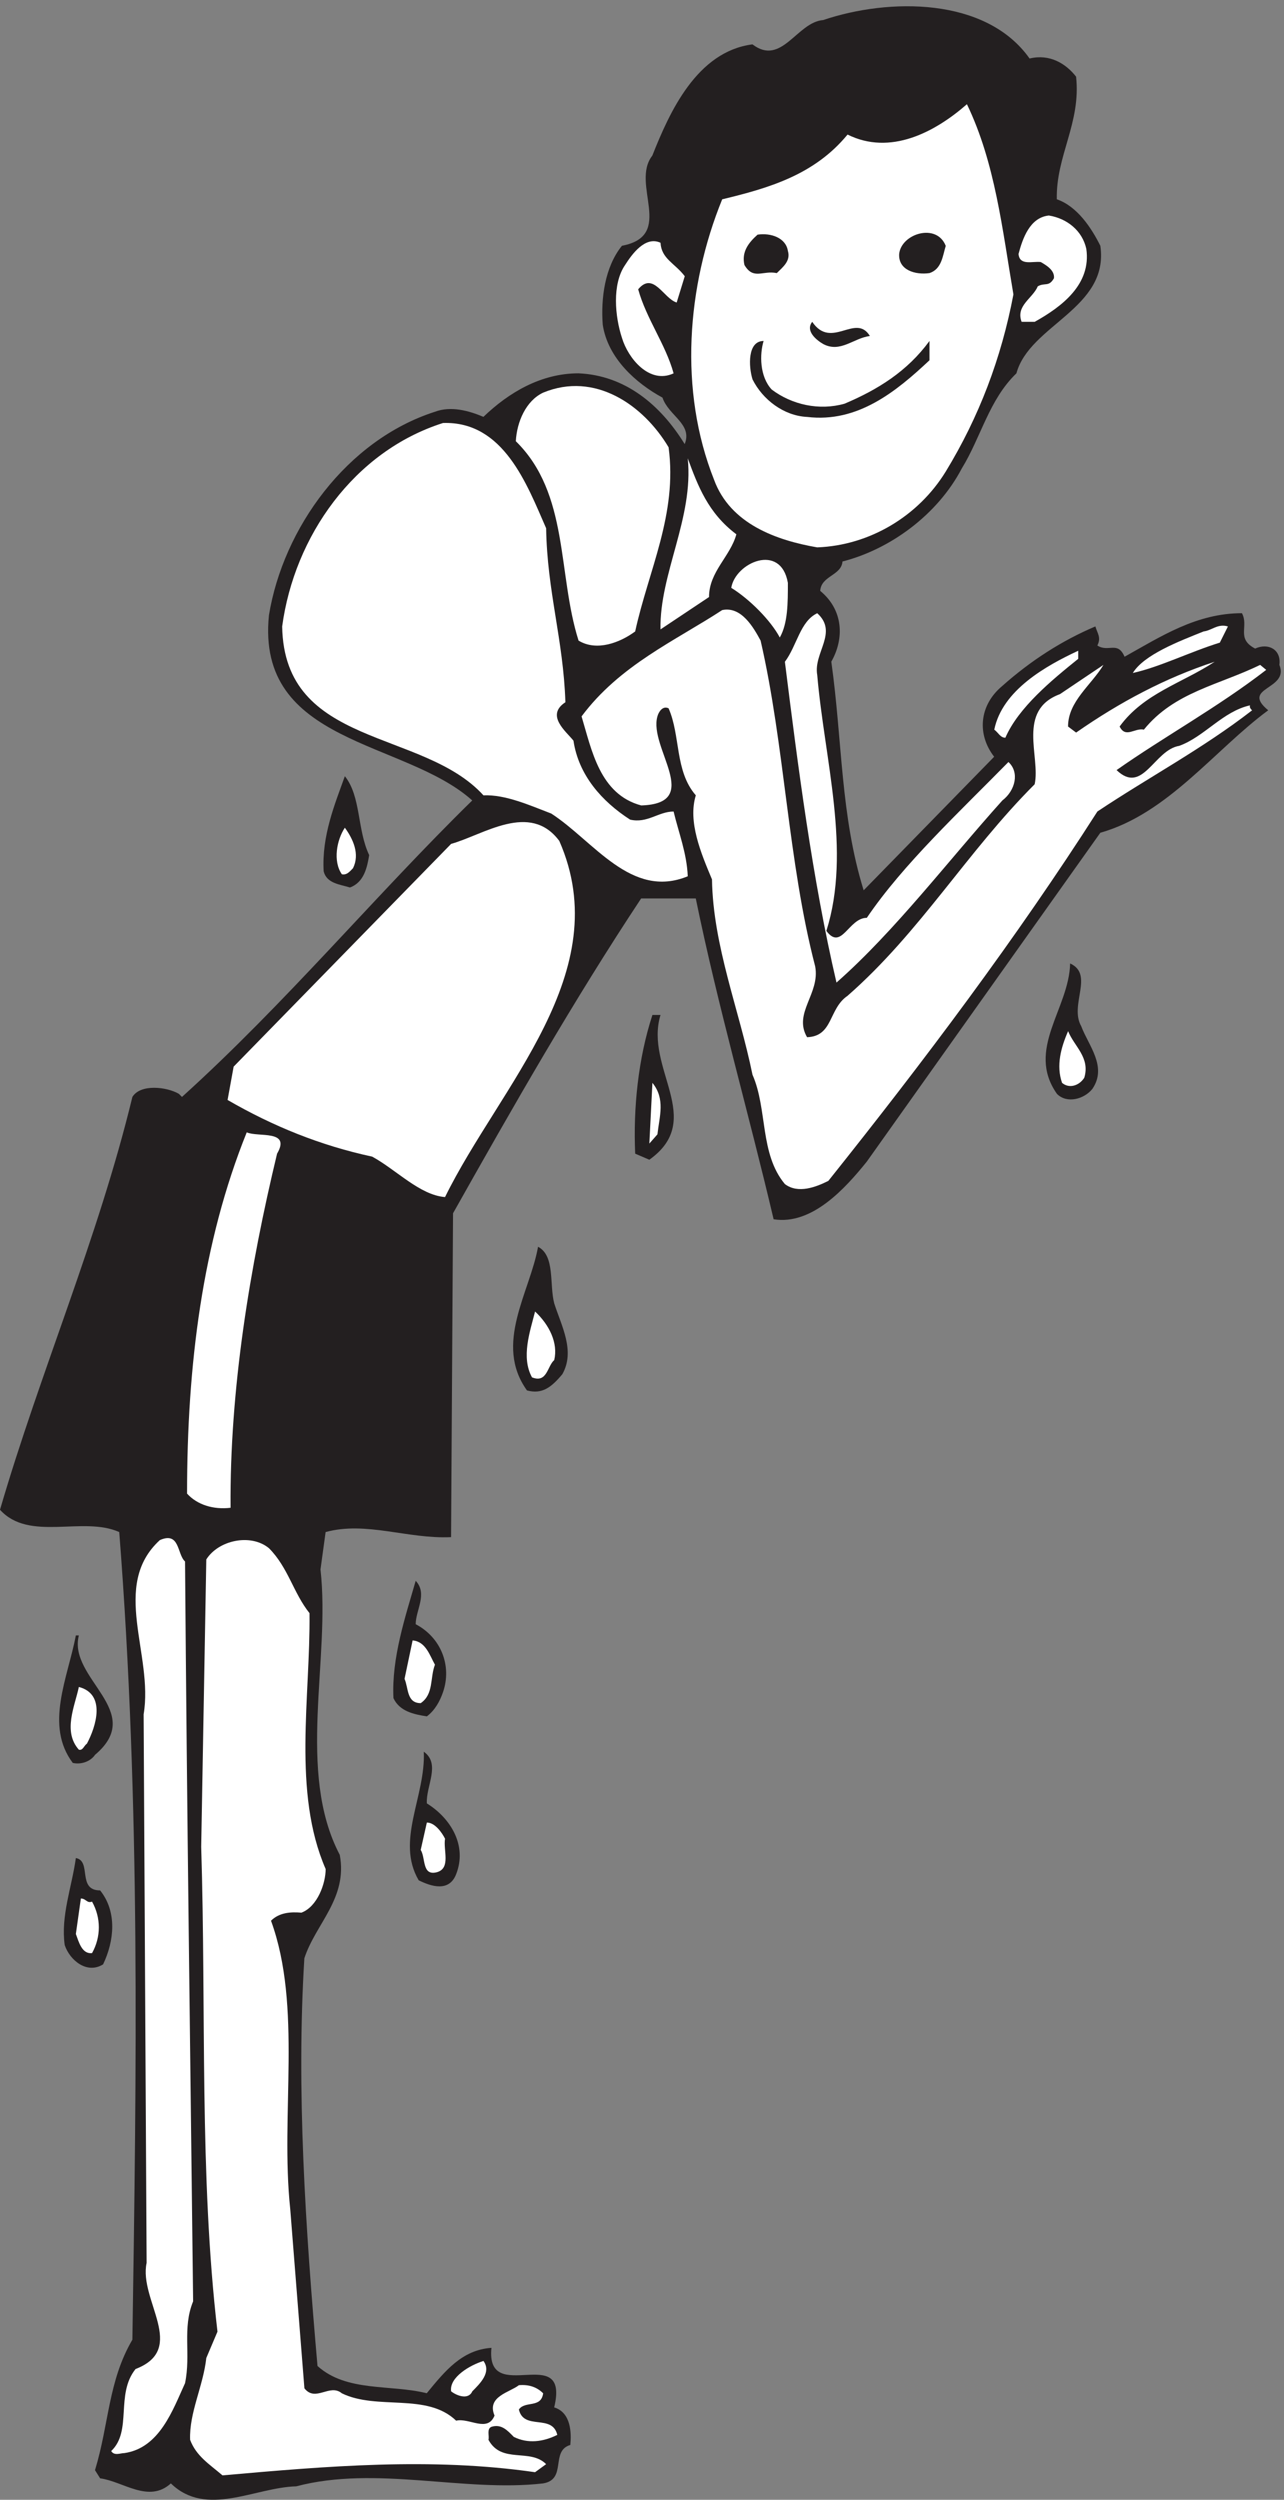
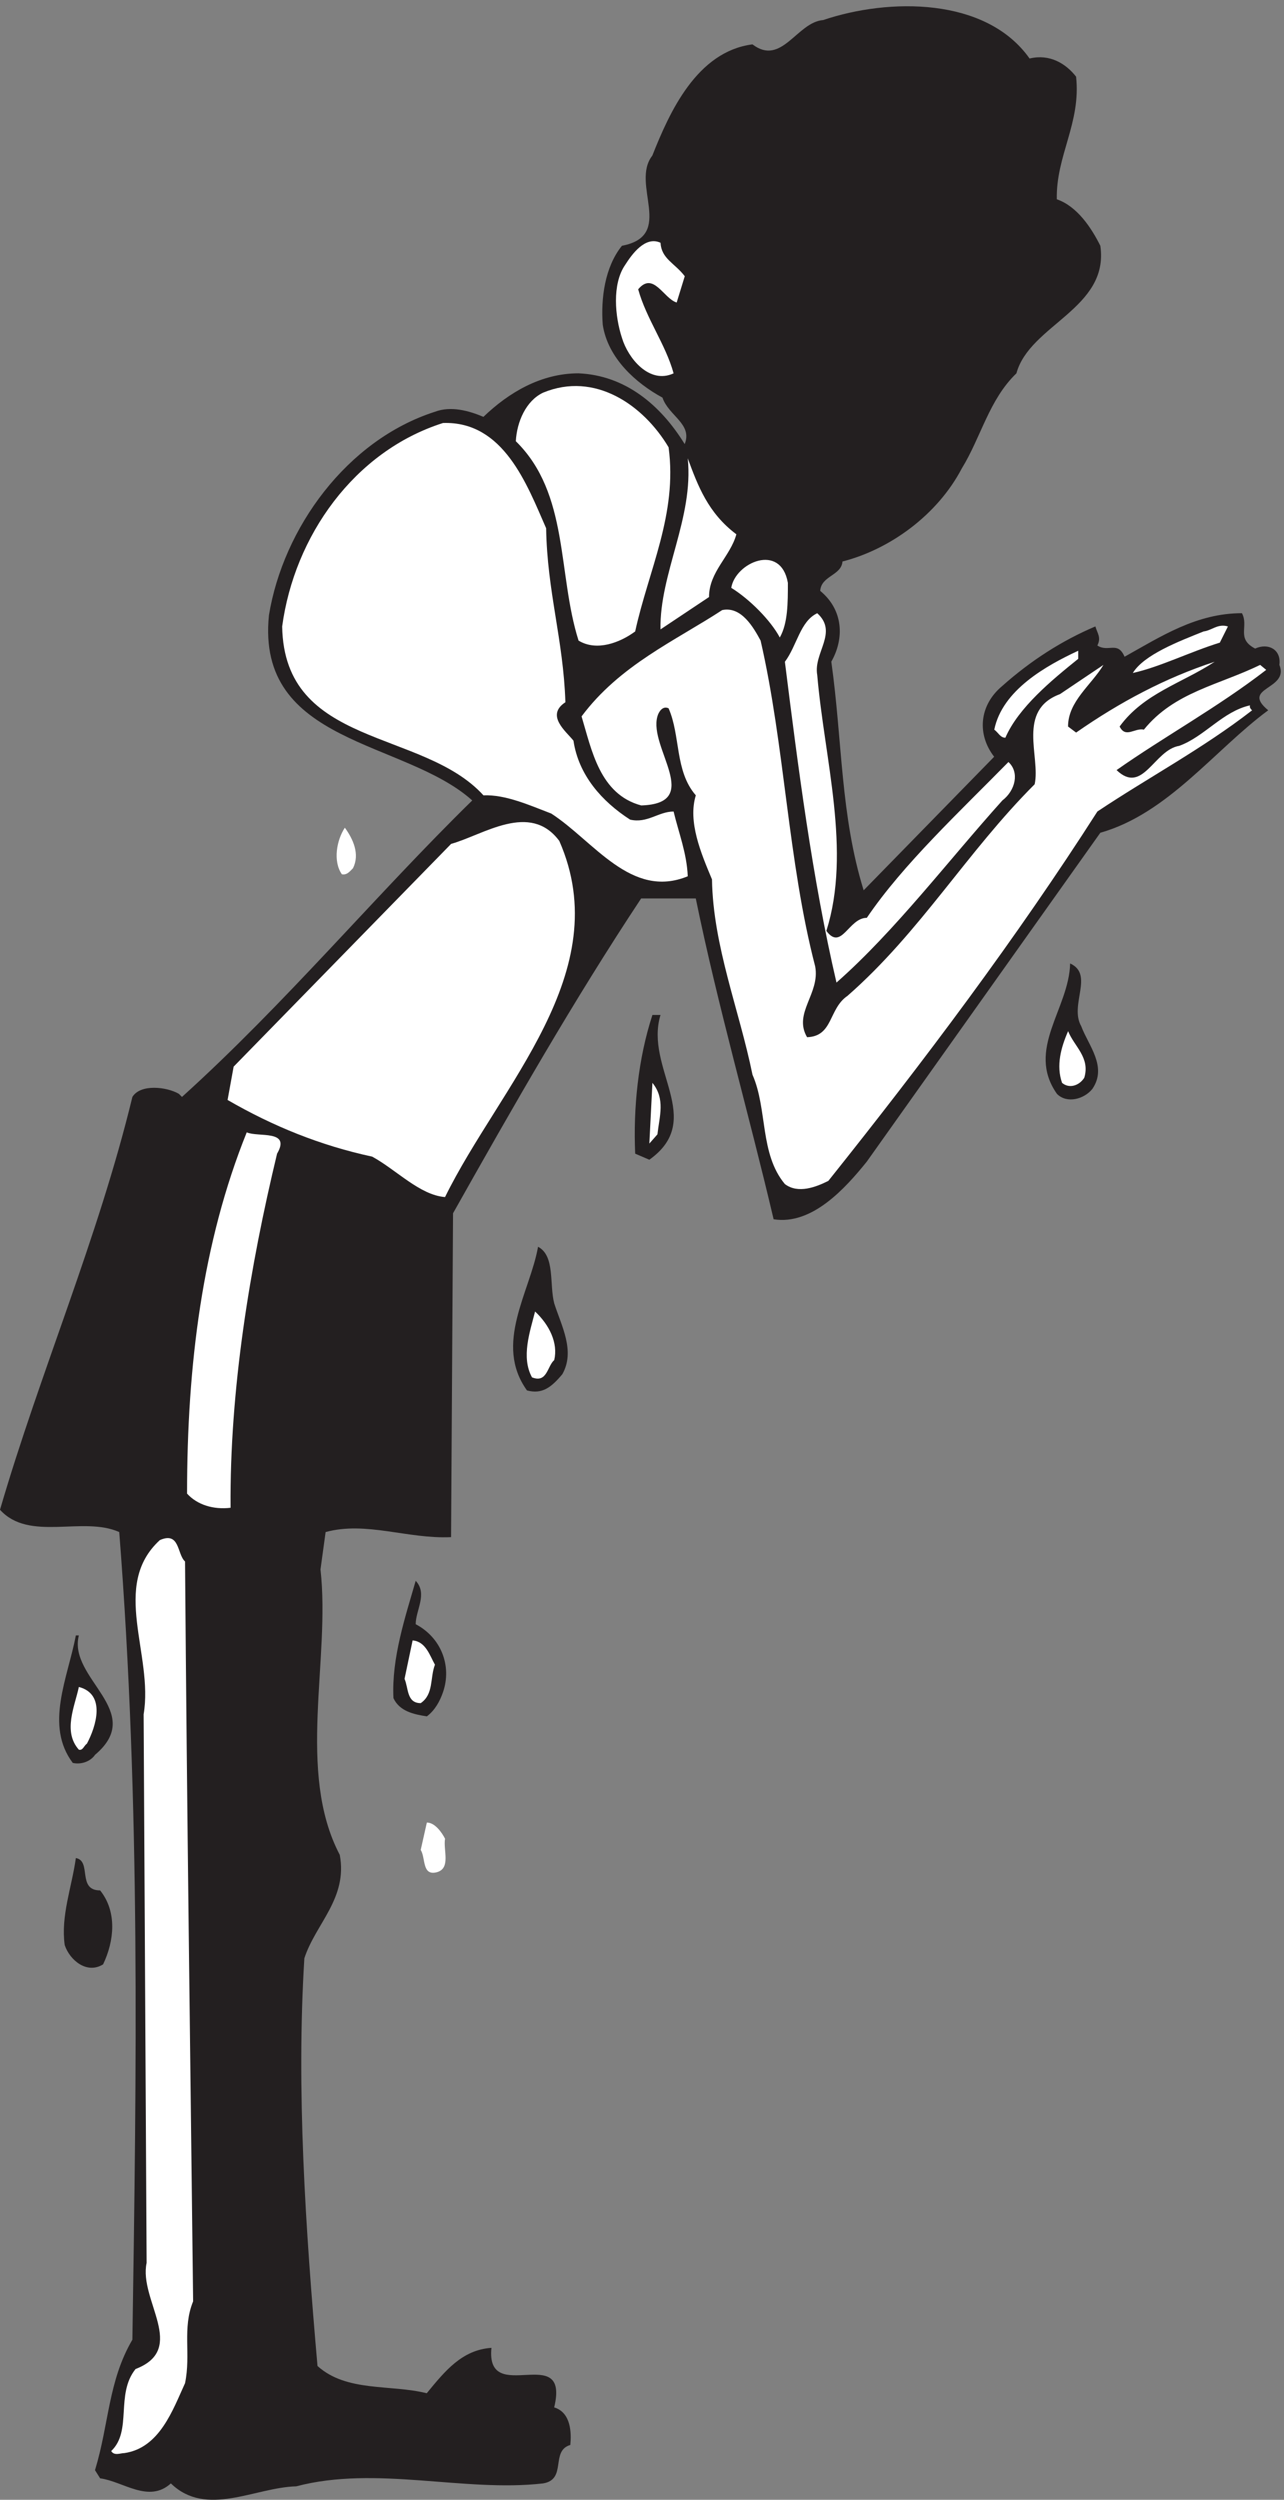
<svg xmlns="http://www.w3.org/2000/svg" xml:space="preserve" width="293.272" height="570.658">
  <rect width="100%" height="100%" fill="#808080" stroke="none" />
  <path d="M1768.13 4190.29c34.73 8.46 62.58-8.97 79.88-31.16 8.65-80.02-34.74-135.48-33.12-210.48 34.74-11.88 59.21-48.6 74.75-79.76 15.68-107.75-121.51-135.48-144.09-218.93-47.04-45.16-60.82-109.6-93.8-163.21-41.77-79.76-123.28-138.91-204.92-159.78-1.89-24.29-36.63-24.29-38.25-50.44 39.87-32.75 41.63-81.87 19.06-121.48 19.19-137.33 15.68-264.1 55.55-392.45l224.11 229.24c-29.6 38.03-26.09 88.21 13.92 121.48 48.66 43.31 102.46 77.91 159.91 102.21 3.37-11.89 10.4-19.02 3.37-32.75 19.06-12.41 34.74 8.45 46.77-19.28 62.58 34.86 123.41 74.74 201.54 74.74 12.3-22.71-10.41-43.58 22.71-60.74 22.43 10.3 45.14-1.59 41.63-28 17.43-43.05-67.72-38.03-19.2-77.91-92.05-67.87-171.93-177.2-288.31-210.21l-401.18-564.64c-36.49-45.16-93.8-109.33-159.9-98.77-43.25 184.08-95.56 364.72-133.68 550.64h-93.81c-116.375-175.62-220.453-358.11-323.047-540.34l-3.378-555.91c-74.747-3.44-145.981 27.73-215.457 8.71l-8.786-64.17c17.438-154.76-41.632-347.55 33.118-489.9 13.921-74.74-41.633-118.309-60.829-177.469C508.77 704 524.449 467.629 545.266 229.68c50.281-45.16 125.031-31.16 187.613-46.739 31.359 38.289 60.687 74.469 111.105 77.911-10.406-102.211 135.438 12.41 107.731-102.211 29.601-8.981 29.601-45.161 27.707-64.442-34.738-10.297-5.137-59.148-46.766-66.02C797.082 12.603 645.965 59.34 508.77 23.16c-71.235-1.851-154.497-54.14-215.321 5.02-38.254-34.598-81.777 3.43-121.515 8.718l-8.786 13.993c24.329 80.019 22.571 152.91 64.204 223.949 7.027 462.172 13.921 919.05-22.575 1386.23C142.332 1689.06 50.148 1643.9 0 1699.36c69.34 237.69 168.418 465.34 227.352 708.57 13.921 22.71 59.07 17.43 79.882 5.28l5.274-5.28c178.961 161.62 333.457 347.54 498.496 508.91-116.379 104.31-371.711 95.6-349.137 317.96 24.465 149.48 133.68 300.54 284.934 349.14 27.844 10.56 59.066 1.58 83.398-8.72 43.387 41.73 98.942 74.74 163.281 74.74 79.88-3.43 140.71-53.87 182.34-121.48 13.92 34.59-27.71 48.59-38.12 79.75-45.28 24.56-93.94 67.61-102.59 125.18-3.38 45.16 3.52 99.04 32.98 135.48 92.05 17.43 13.93 105.9 52.18 154.76 29.46 74.48 76.37 178.53 171.93 190.94 50.28-38.29 76.37 38.3 121.52 41.73 112.86 38.03 279.66 39.61 354.41-66.03" style="fill:#231f20;fill-opacity:1;fill-rule:evenodd;stroke:none" transform="matrix(.133 0 0 -.133 0 570.667)" />
-   <path d="M1740.38 3785.38c-20.8-109.52-59.01-210.26-116.24-304.04-46.94-76.42-130.28-126.66-220.69-130.14-69.44 12.03-149.3 39.84-177.23 116.25-60.66 152.84-46.8 331.81 14.04 481.16 79.85 19.27 158.06 41.69 215.29 111.15 73.05-36.31 149.43 3.48 204.98 52.09 48.63-100.7 60.84-215.33 79.85-326.47m125.17 78.27c8.74-60.91-41.67-99.13-88.62-125.31h-22.49c-10.42 27.79 19.02 40.09 27.77 60.92 12.09 6.95 19.03-1.6 27.78 13.89 1.67 13.9-13.88 22.71-22.64 27.79-13.89 1.87-36.39-6.95-38.19 13.89 6.94 26.18 19.16 62.53 52.08 65.99 31.25-5.07 57.37-25.91 64.31-57.17" style="fill:#fff;fill-opacity:1;fill-rule:evenodd;stroke:none" transform="matrix(.133 0 0 -.133 0 570.667)" />
  <path d="M1624.16 3868.72c-5.27-17.36-6.94-39.81-27.91-46.75-24.3-3.48-53.75 5.08-52.08 32.86 3.47 34.73 64.3 53.97 79.99 13.89m-271.11-8.55c5.27-17.36-8.61-27.78-19.03-38.21-24.3 5.08-40-12.28-55.56 13.9-5.27 22.44 6.95 38.21 22.51 52.1 22.64 3.47 48.61-5.34 52.08-27.79" style="fill:#231f20;fill-opacity:1;fill-rule:evenodd;stroke:none" transform="matrix(.133 0 0 -.133 0 570.667)" />
  <path d="m1175.96 3816.63-13.89-45.16c-22.63 6.95-39.99 53.97-66.11 22.71 13.9-50.49 46.95-94.05 60.84-144.28-41.67-19.24-78.2 25.92-88.61 60.66-12.08 36.6-17.36 92.17 5.28 125.31 12.08 18.95 34.72 50.21 60.83 38.19 1.66-27.78 24.3-34.73 41.66-57.43" style="fill:#fff;fill-opacity:1;fill-rule:evenodd;stroke:none" transform="matrix(.133 0 0 -.133 0 570.667)" />
  <path d="M1493.89 3714.02c-27.92-3.47-50.41-29.39-80-13.89-12.09 6.95-31.25 22.71-19.03 38.21 32.92-48.63 74.59 15.76 99.03-24.32" style="fill:#231f20;fill-opacity:1;fill-rule:evenodd;stroke:none" transform="matrix(.133 0 0 -.133 0 570.667)" />
  <path d="M1311.38 3705.48c-6.95-22.71-6.95-60.91 13.89-83.35 34.73-26.19 81.67-36.61 125.14-24.31 57.36 24.31 107.64 55.56 145.82 107.66v-33.13c-57.21-53.69-123.33-107.67-210.13-97.25-39.99 1.88-76.39 29.66-93.75 64.39-6.95 22.44-8.74 65.99 19.03 65.99" style="fill:#231f20;fill-opacity:1;fill-rule:evenodd;stroke:none" transform="matrix(.133 0 0 -.133 0 570.667)" />
  <path d="M1148.18 3523.01c15.57-114.63-34.73-211.87-57.35-316.07-26.11-19.24-65.97-34.72-97.232-15.77-36.52 114.89-15.692 251.96-107.766 342.26 1.801 33.13 17.356 69.46 46.938 83.36 88.61 36.59 171.95-20.83 215.41-93.78" style="fill:#fff;fill-opacity:1;fill-rule:evenodd;stroke:none" transform="matrix(.133 0 0 -.133 0 570.667)" />
  <path d="M937.895 3384.07c1.785-109.27 29.589-191 33.078-298.66-34.735-22.71 1.656-50.5 13.855-65.99 8.758-59.07 48.632-104.2 97.222-135.49 29.59-6.92 48.77 13.89 74.74 13.89 8.76-36.61 22.62-71.3 24.32-111.12-97.23-40.11-161.55 60.62-234.458 107.66-36.515 13.89-78.222 32.84-116.398 31.24-104.285 114.63-342.227 81.49-345.672 289.88 20.832 154.7 123.328 300.62 276.246 349.21 104.156 3.46 144.164-105.8 177.067-180.62m326.695-10.42c-10.43-38.21-46.96-64.12-46.96-107.67l-83.33-55.56c-1.8 95.65 57.22 191.03 46.81 293.61 17.36-47.01 34.72-93.76 83.48-130.38m88.46-83.35c0-34.74 0-69.47-13.89-93.79-15.56 29.39-52.08 66-83.33 85.24 6.94 43.28 85.13 78 97.22 8.55" style="fill:#fff;fill-opacity:1;fill-rule:evenodd;stroke:none" transform="matrix(.133 0 0 -.133 0 570.667)" />
  <path d="M1306.2 3191.21c41.62-180.64 46.79-378.58 93.73-559.22 8.75-47.01-38.18-79.9-13.92-121.55 45.14 1.6 36.53 48.61 69.47 71.03 125.09 109.55 204.96 246.93 321.37 363.12 10.41 47.01-31.29 126.92 43.42 154.7l74.71 50.21c-20.81-34.75-60.79-62.53-60.79-105.78l13.85-10.41c74.71 52.06 152.94 93.77 237.91 121.55-55.55-36.59-121.5-53.97-163.2-111.14 10.41-20.82 25.98-1.85 41.7-5.36 52.03 64.38 128.46 76.39 199.66 111.14l10.4-8.56c-83.32-64.38-175.33-114.59-257-172.01 45.15-43.31 64.31 34.68 107.73 41.64 43.34 15.78 74.56 59.09 121.5 69.5-1.65-3.51 1.86-6.96 3.51-8.56-85.11-65.99-177.19-114.66-265.68-173.68-139.01-217.23-297.04-427.5-462.03-634.01-20.82-10.41-52.04-22.73-74.72-5.36-43.41 52.12-29.56 128.52-55.54 187.6-22.61 111.14-67.75 220.68-69.55 335.27-19.01 45.16-41.69 99.13-27.77 144.29-36.39 41.71-25.98 102.33-46.79 149.34-10.48 5.11-17.37-6.91-19.16-13.87-15.58-53.96 79.8-149.33-27.78-152.85-71.26 18.98-85.18 95.37-102.48 152.85 65.95 88.41 161.48 130.12 241.5 182.49 32.87 6.9 53.68-29.7 65.95-52.37" style="fill:#fff;fill-opacity:1;fill-rule:evenodd;stroke:none" transform="matrix(.133 0 0 -.133 0 570.667)" />
  <path d="M1403.47 3132.12c12.23-143.99 59.01-302.14 15.69-439.21 25.98-35.02 38.18 22.45 69.45 22.45 62.49 92.18 159.85 182.45 243.18 267.43 19.16-17.37 12.23-48.64-10.41-65.98-93.75-104.21-184.16-223.9-284.87-312.59-41.65 178.98-65.96 370.02-88.59 550.62 20.81 27.78 26.1 69.46 55.55 83.35 36.53-33.12-6.94-67.83 0-106.07m691.39 55.57c-50.42-15.5-102.5-41.68-149.44-52.1 19.16 31.26 78.19 53.97 121.66 71.34 13.89 1.6 24.31 13.89 41.66 8.54l-13.88-27.78m-243.2-27.78c-45.13-36.34-102.5-83.36-125.14-135.45-8.61 0-12.08 8.81-19.02 13.89 13.89 67.86 88.61 109.53 144.16 135.45v-13.89" style="fill:#fff;fill-opacity:1;fill-rule:evenodd;stroke:none" transform="matrix(.133 0 0 -.133 0 570.667)" />
-   <path d="M634.023 2823c-3.468-20.85-8.75-46.75-33.054-55.57-17.36 5.34-40 6.94-45.137 27.78-3.473 60.92 19.023 114.62 36.387 163.24 27.918-34.72 20.972-91.9 41.804-135.45" style="fill:#231f20;fill-opacity:1;fill-rule:evenodd;stroke:none" transform="matrix(.133 0 0 -.133 0 570.667)" />
  <path d="M960.52 2847.31c99.06-225.75-102.493-420.24-196.25-611.26-43.469 3.44-83.469 46.72-125.106 69.43-88.613 18.99-170.289 52.11-248.332 97.25l10.41 57.21 373.477 382.32c55.554 15.5 135.39 72.91 185.801 5.05m-354.274-46.76c-5.277-5.34-10.555-12.28-19.164-10.41-15.691 22.44-8.75 59.04 5.141 79.88 14.023-19.23 26.109-45.15 14.023-69.47" style="fill:#fff;fill-opacity:1;fill-rule:evenodd;stroke:none" transform="matrix(.133 0 0 -.133 0 570.667)" />
  <path d="M1856.8 2529.37c12.22-32.85 45.28-69.46 19.17-107.67-13.9-17.36-43.48-25.92-60.83-8.54-53.75 76.41 20.83 145.86 22.63 223.88 41.67-18.97-1.8-71.06 19.03-107.67m-722.5 19.24c-27.92-92.16 78.06-179-19.17-248.47l-24.3 10.43c-3.47 78.27 5.13 163.24 29.58 238.04h13.89" style="fill:#231f20;fill-opacity:1;fill-rule:evenodd;stroke:none" transform="matrix(.133 0 0 -.133 0 570.667)" />
  <path d="M1862.09 2440.94c-8.75-13.89-26.11-19.24-38.2-8.82-10.41 29.66-1.8 60.92 10.42 88.7 10.41-26.18 38.19-45.15 27.78-79.88m-733.06-97.25-13.89-15.77 5.28 104.2c22.5-27.78 12.08-57.17 8.61-88.43m-653.206-33.11c-46.801-194.53-81.527-404.76-79.855-607.82-29.449-3.51-57.367 5.06-74.719 24.31 0 220.4 26.105 430.67 102.496 620.1 19.164-8.81 76.52 5.06 52.078-36.59" style="fill:#fff;fill-opacity:1;fill-rule:evenodd;stroke:none" transform="matrix(.133 0 0 -.133 0 570.667)" />
  <path d="M951.805 2053.53c12.218-38.21 36.527-81.75 13.883-121.56-19.028-22.72-34.719-34.74-60.696-27.79-57.351 79.88 5.145 168.32 19.031 246.6 29.582-15.75 19.168-64.38 27.782-97.25" style="fill:#231f20;fill-opacity:1;fill-rule:evenodd;stroke:none" transform="matrix(.133 0 0 -.133 0 570.667)" />
  <path d="M951.801 1956.29c-12.082-10.42-12.082-40.08-38.192-29.66-19.027 34.73-3.472 78.28 5.282 113.01 24.304-22.71 39.855-53.96 32.91-83.35m-634.028-345.68c3.473-446.5 8.75-823.426 13.883-1269.93-19.019-46.7-3.465-90.301-13.883-140.5-20.835-45.149-43.332-111.14-104.164-119.95-6.941 0-17.363-5.14-22.644 3.48 36.527 34.688 6.953 97.188 41.812 140.79 90.27 34.691 5.133 118.121 19.02 182.172l-5.137 941.548c17.363 102.61-57.355 220.73 27.781 299.02 34.719 15.41 29.446-24.32 43.332-36.63" style="fill:#fff;fill-opacity:1;fill-rule:evenodd;stroke:none" transform="matrix(.133 0 0 -.133 0 570.667)" />
-   <path d="M531.52 1521.88c1.66-144.01-29.602-307.27 27.753-439.25 0-24.28-13.855-64.35-41.648-74.82-19.18 1.68-38.207 0-52.219-13.814 53.879-147.766 15.668-331.851 33.039-495.117l24.317-307.469c19.179-24.379 43.457 8.781 64.301-8.59 60.828-29.609 145.968 1.578 196.261-46.98 22.617 5.328 53.879-20.93 65.961 8.781-13.894 32.867 26.129 39.777 41.801 52.117 17.367 1.582 31.262-3.449 41.684-13.918-3.477-26.16-31.266-12.34-41.684-27.832 8.605-36.519 57.234-6.91 65.961-43.527-24.277-12.05-50.41-15.5-74.688-3.461-10.418 10.469-20.839 22.699-38.207 17.371-8.761-3.453-3.476-15.492-5.289-22.402 22.657-41.75 71.25-13.918 99.039-41.75l-19.027-13.82c-178.895 25.863-357.906 10.363-536.797-5.43-22.504 19.25-45.16 33.16-55.582 61-1.773 46.691 22.504 91.89 27.789 140.461l19.184 45.211c-31.418 269.269-19.184 549.004-27.942 832.189l8.758 493.24c20.844 33.17 76.383 45.11 107.649 19.25 33.035-33.16 41.796-76.69 69.586-111.44" style="fill:#fff;fill-opacity:1;fill-rule:evenodd;stroke:none" transform="matrix(.133 0 0 -.133 0 570.667)" />
  <path d="M713.887 1502.88c43.472-22.71 62.496-71.33 46.945-116.48-5.277-15.5-13.894-31.26-27.777-41.68-22.641 3.47-46.946 8.81-57.36 31.25-3.472 69.47 20.828 140.82 38.192 201.45 20.832-22.44 0-50.22 0-74.54m-578.473-19.24c-19.023-74.54 116.391-130.11 27.774-204.93-6.938-10.41-22.497-17.36-38.192-13.89-48.605 64.39-8.605 145.88 5.277 218.82h5.141" style="fill:#231f20;fill-opacity:1;fill-rule:evenodd;stroke:none" transform="matrix(.133 0 0 -.133 0 570.667)" />
  <path d="M746.945 1433.41c-8.754-22.7-1.808-50.5-24.449-65.98-24.305 0-20.832 25.91-27.773 41.67l13.886 65.99c22.641-1.87 29.582-26.18 38.336-41.68m-597.64-135.45c-5.141-3.47-6.946-12.29-13.891-10.42-27.777 31.26-6.941 74.54 0 107.67 46.941-12.29 29.586-67.86 13.891-97.25" style="fill:#fff;fill-opacity:1;fill-rule:evenodd;stroke:none" transform="matrix(.133 0 0 -.133 0 570.667)" />
-   <path d="M733.051 1195.36c41.664-25.91 69.449-72.93 50.277-121.56-12.082-31.27-43.332-20.84-64.301-10.42-39.859 67.87 12.215 144.27 8.746 220.68 29.582-20.83 3.469-59.04 5.278-88.7" style="fill:#231f20;fill-opacity:1;fill-rule:evenodd;stroke:none" transform="matrix(.133 0 0 -.133 0 570.667)" />
  <path d="M764.301 1134.72c-3.469-19.24 10.422-50.5-13.887-57.45-26.109-6.95-19.164 24.32-27.914 38.21l10.555 47.02c13.89 0 25.972-17.36 31.246-27.78" style="fill:#fff;fill-opacity:1;fill-rule:evenodd;stroke:none" transform="matrix(.133 0 0 -.133 0 570.667)" />
  <path d="M171.938 1046.02c29.445-36.61 24.308-86.836 5.14-126.918-27.777-17.356-57.223 6.953-65.969 33.128-6.941 50.23 12.219 99.13 19.168 149.35 27.778-5.08 1.668-55.56 41.661-55.56" style="fill:#231f20;fill-opacity:1;fill-rule:evenodd;stroke:none" transform="matrix(.133 0 0 -.133 0 570.667)" />
-   <path d="M158.055 1026.78c15.554-27.784 15.554-60.651 0-88.436-17.36-1.867-22.641 18.969-27.778 32.863l8.61 60.913c8.754 0 10.418-8.82 19.168-5.34m672.222-788.444c13.887-19.234-5.277-38.203-19.168-52.098-6.945-15.761-27.777-6.945-36.386 0-3.473 24.317 32.914 45.153 55.554 52.098" style="fill:#fff;fill-opacity:1;fill-rule:evenodd;stroke:none" transform="matrix(.133 0 0 -.133 0 570.667)" />
</svg>